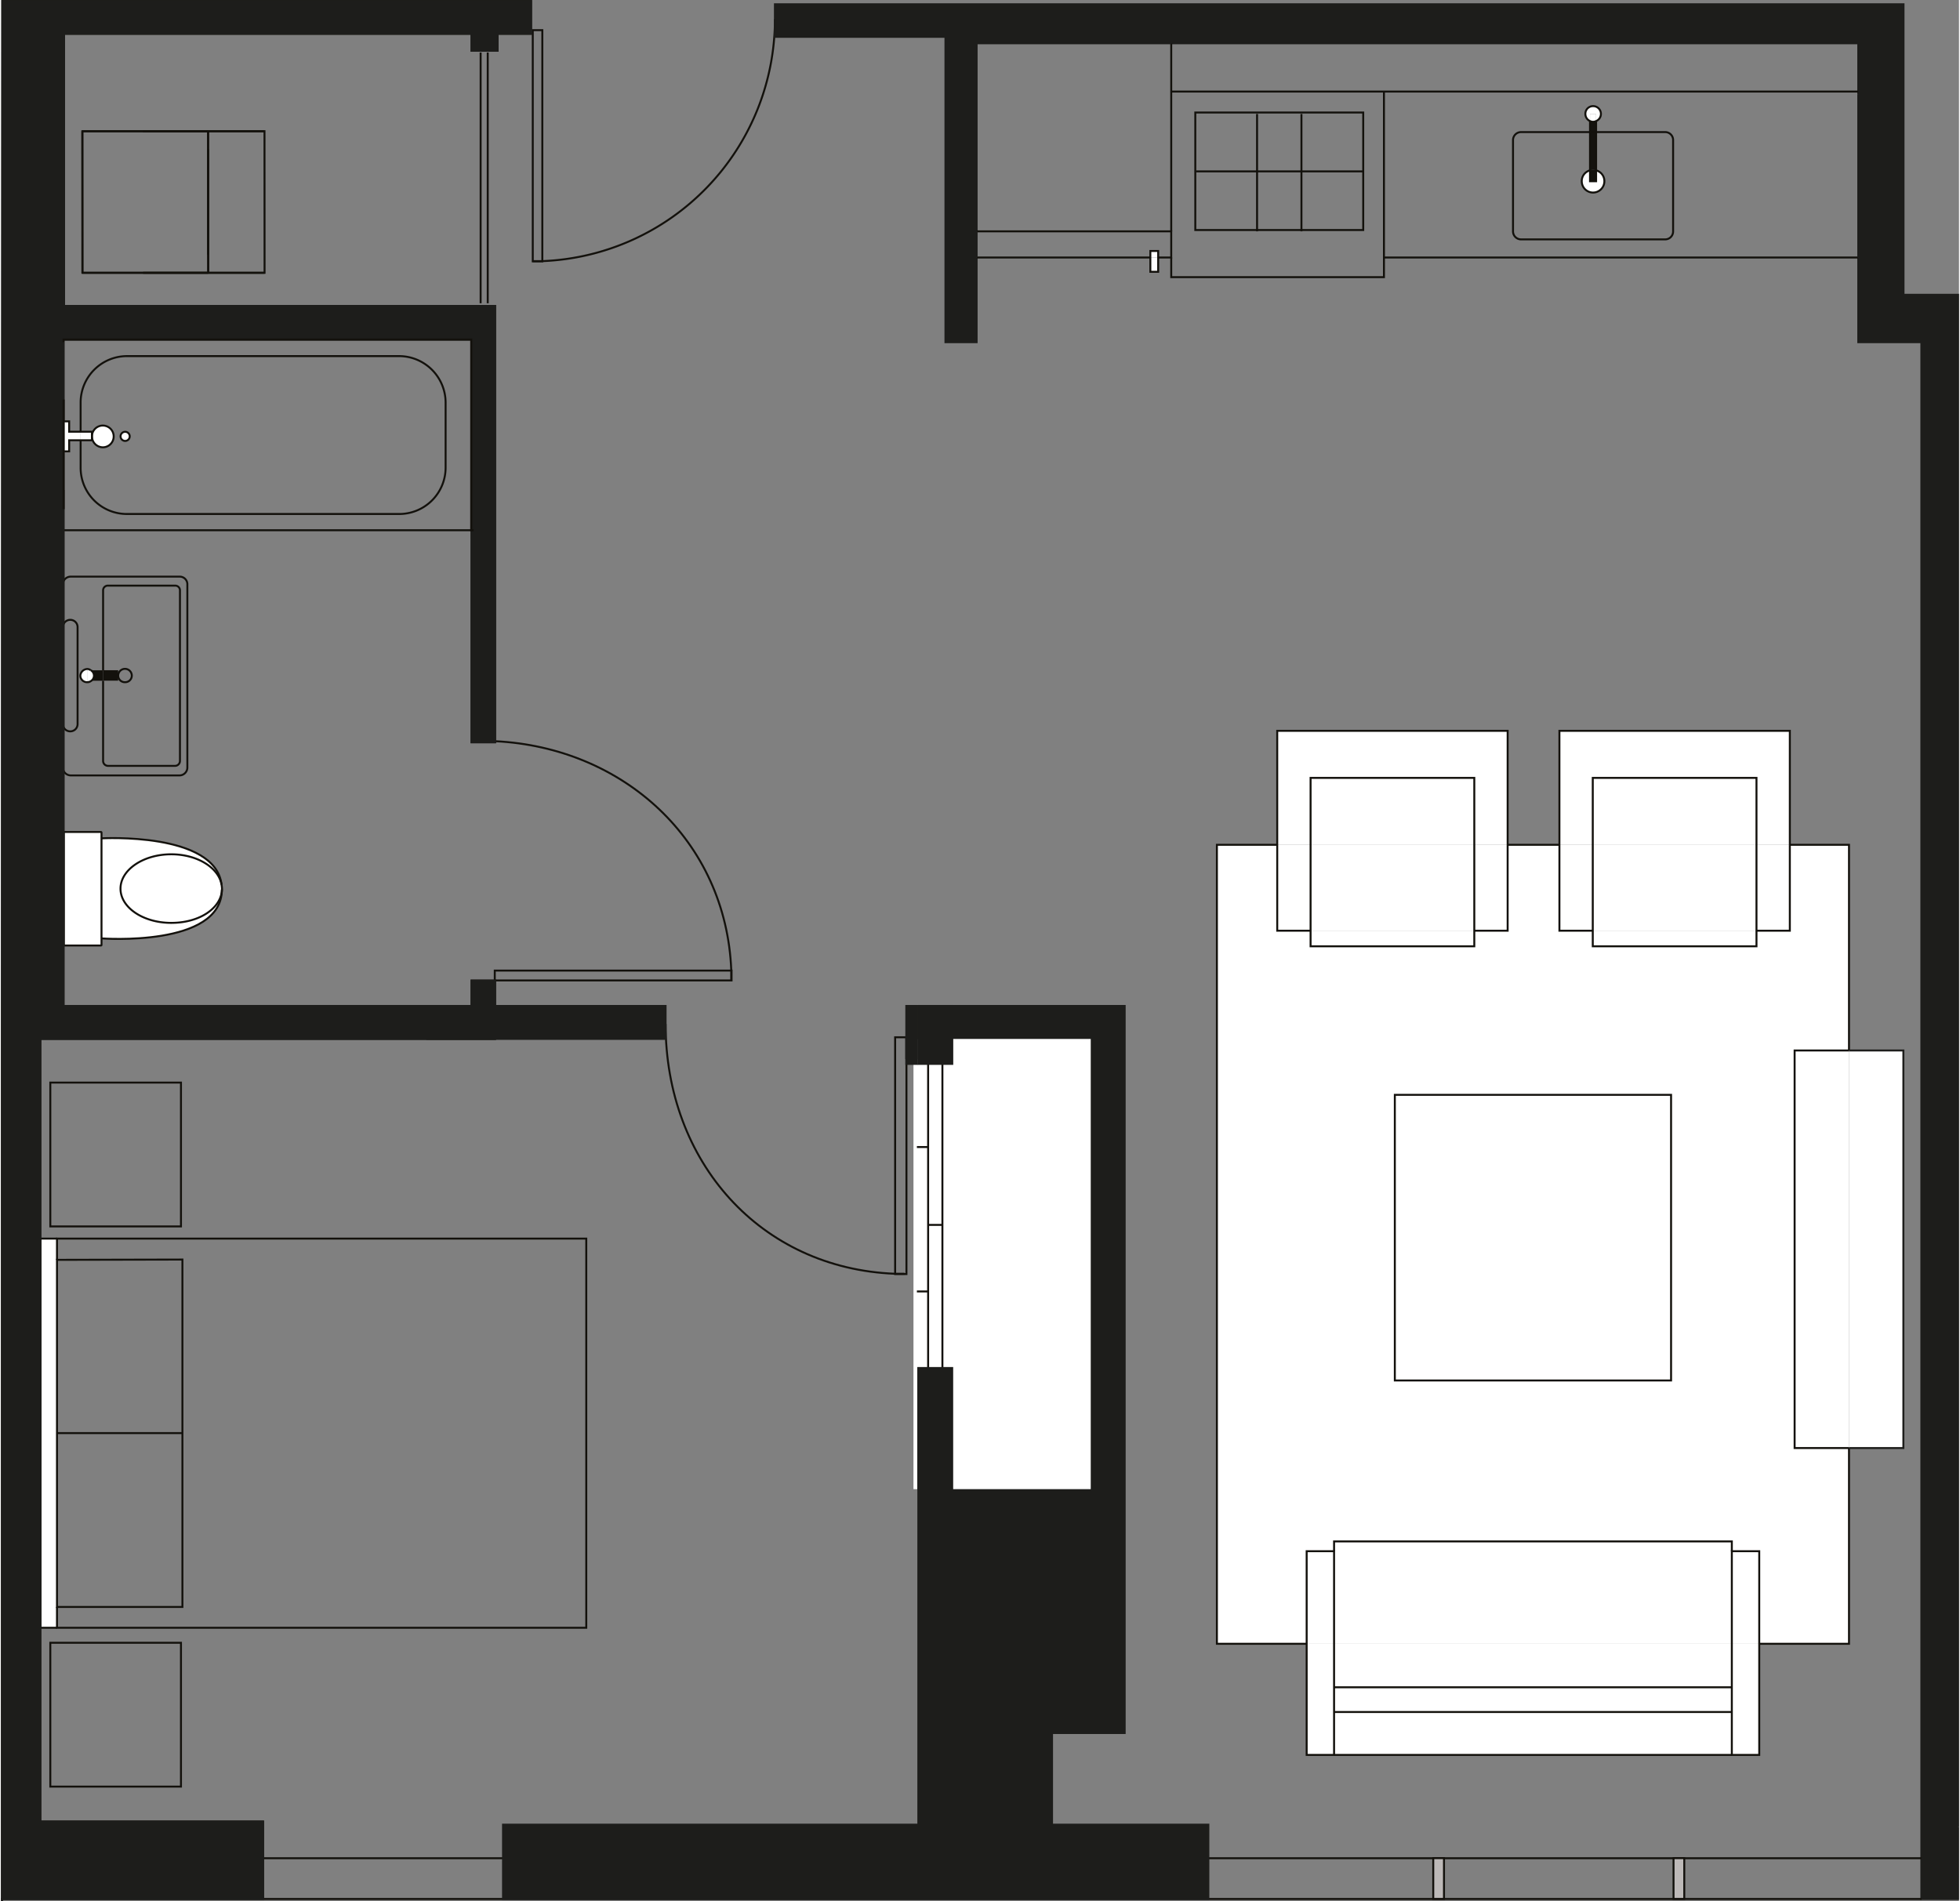
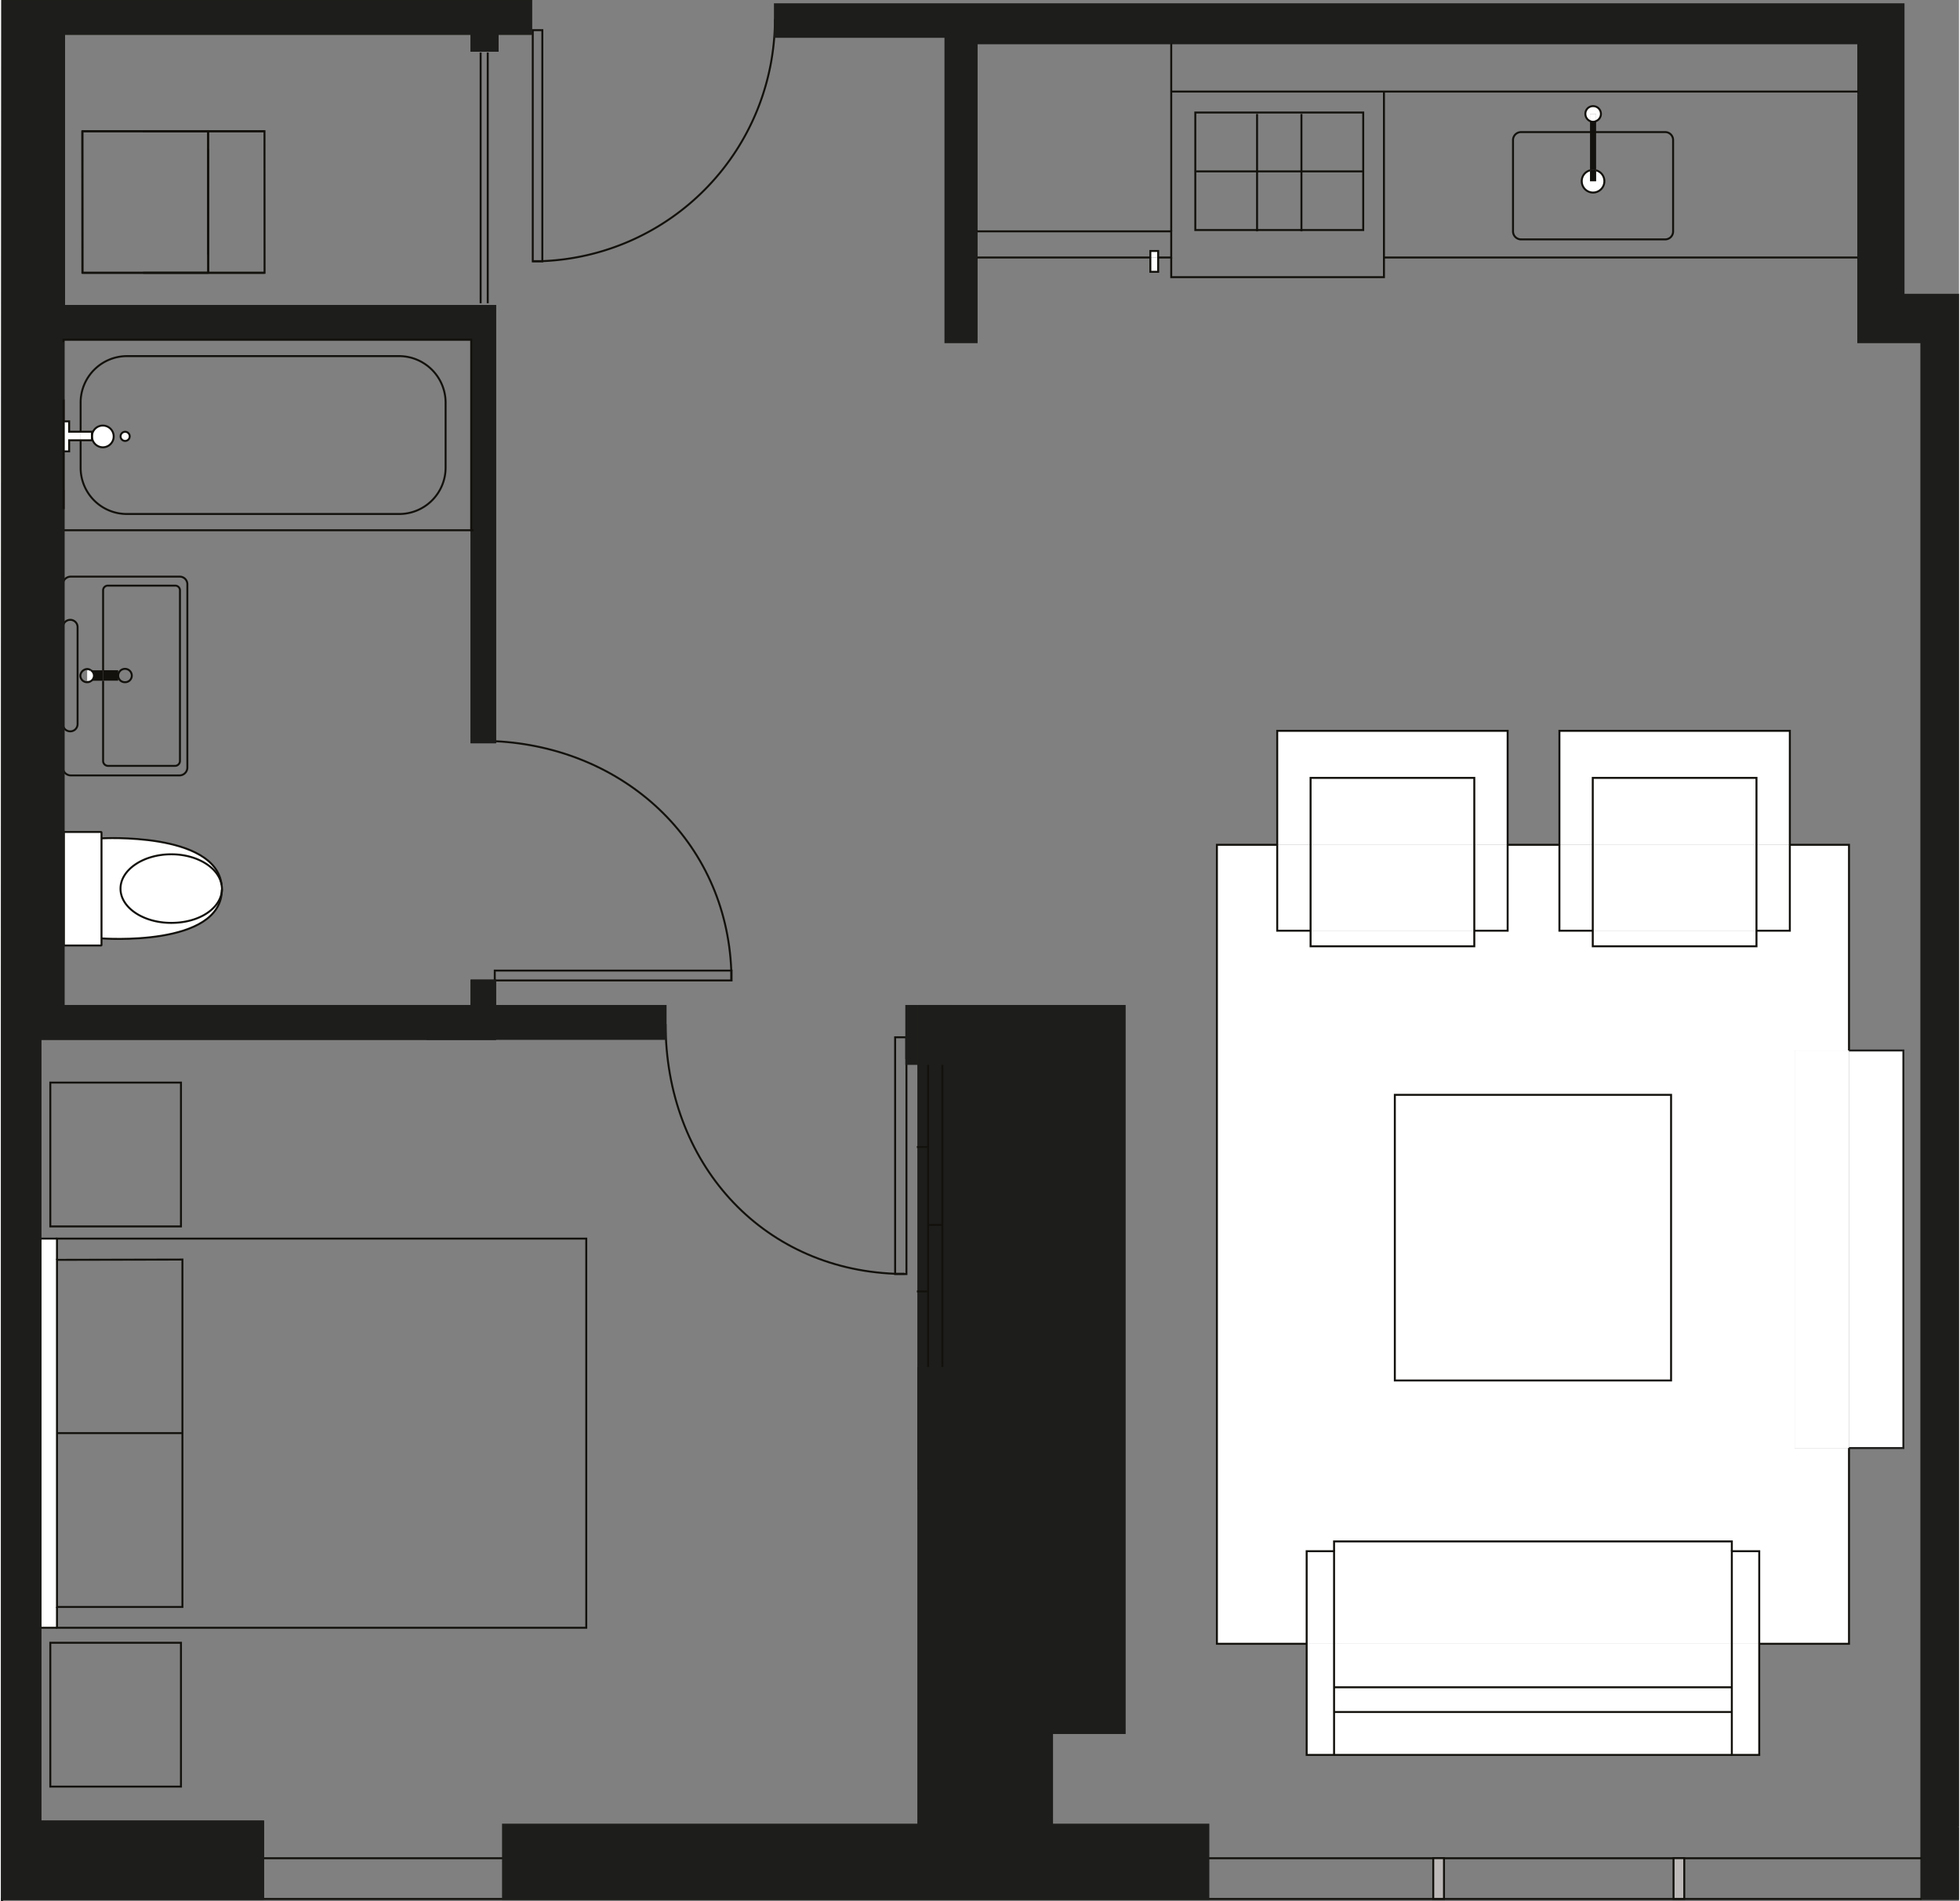
<svg xmlns="http://www.w3.org/2000/svg" width="700px" height="679px" viewBox="0 0 270.05 262.22">
  <rect x="0" y="0" width="270.05" height="262.22" fill="#808080" stroke="none" />
  <defs>
    <style>.cls-1,.cls-10,.cls-11{fill:#1d1d1b;}.cls-2{fill:#fff;}.cls-3{fill:#14120e;}.cls-4{fill:#b6b3b2;}.cls-5{fill:#13110c;}.cls-6,.cls-7,.cls-9{fill:none;}.cls-11,.cls-6,.cls-8,.cls-9{stroke:#13110c;}.cls-10,.cls-11,.cls-6,.cls-7,.cls-8,.cls-9{stroke-miterlimit:10;stroke-width:0.27px;}.cls-10,.cls-7{stroke:#1d1d1b;}.cls-8{fill:#bdb9b8;}.cls-9{fill-rule:evenodd;}</style>
  </defs>
  <title>7 B</title>
  <g id="Layer_2" data-name="Layer 2">
    <g id="Layer_1-2" data-name="Layer 1">
      <polygon class="cls-1" points="269.92 252 269.92 261.94 264.86 261.94 264.86 256.31 264.86 47.2 256.16 47.2 256.16 35.52 256.16 12.99 256.16 12.63 256.16 5.97 161.4 5.97 134.56 5.97 134.56 31.91 134.56 35.52 134.56 47.2 130.26 47.2 130.26 5.08 106.74 5.08 106.74 2.67 106.74 0.59 262.4 0.59 262.4 11.28 262.4 40.66 269.92 40.66 269.92 60.59 269.92 125.66 269.92 130.41 269.92 252" />
      <rect class="cls-2" x="254.88" y="144.9" width="7.5" height="54.84" />
      <path class="cls-2" d="M255.56,200.1v27H243.18V214.34H239.4V213H184.54v1.36h-3.78V227.1H168.38V116.9h8.32v11.84h4.6v2.16h22.58v-2.16h4.6V116.9h7.14v11.84h4.6v2.16H242.8v-2.16h4.6V116.9h8.16v28.36h-7.5V200.1ZM231,190.78v-39.4h-38.1v39.4Z" transform="translate(-0.68 -0.36)" />
      <rect class="cls-2" x="247.38" y="144.9" width="7.5" height="54.84" />
      <rect class="cls-2" x="242.12" y="116.53" width="4.6" height="11.84" />
      <polygon class="cls-2" points="246.72 100.81 246.72 116.53 242.12 116.53 242.12 107.3 219.54 107.3 219.54 116.53 214.94 116.53 214.94 100.81 246.72 100.81" />
      <polygon class="cls-2" points="242.5 226.74 242.5 242.07 238.72 242.07 238.72 236.16 238.72 232.74 238.72 226.74 242.5 226.74" />
      <rect class="cls-2" x="238.72" y="213.98" width="3.78" height="12.76" />
      <rect class="cls-2" x="219.54" y="128.37" width="22.58" height="2.16" />
      <rect class="cls-2" x="219.54" y="116.53" width="22.58" height="11.84" />
      <rect class="cls-2" x="219.54" y="107.3" width="22.58" height="9.24" />
      <rect class="cls-2" x="183.86" y="236.15" width="54.86" height="5.92" />
      <rect class="cls-2" x="183.86" y="232.74" width="54.86" height="3.42" />
      <rect class="cls-2" x="183.86" y="226.74" width="54.86" height="6" />
      <polygon class="cls-2" points="238.72 213.97 238.72 226.74 183.86 226.74 183.86 213.97 183.86 212.62 238.72 212.62 238.72 213.97" />
      <rect class="cls-2" x="192.24" y="151.02" width="38.1" height="39.4" />
      <path class="cls-2" d="M221.34,16.08a1.07,1.07,0,0,1-.66,1v-1h-.84v1a1.09,1.09,0,0,1-.64-1A1.05,1.05,0,0,1,220.26,15,1.07,1.07,0,0,1,221.34,16.08Z" transform="translate(-0.68 -0.36)" />
      <path class="cls-2" d="M220.68,23.86a1.53,1.53,0,0,1,1.14,1.5,1.56,1.56,0,1,1-3.12,0,1.53,1.53,0,0,1,1.14-1.5v1.5h.84Z" transform="translate(-0.68 -0.36)" />
      <path class="cls-3" d="M220.68,23.86v1.5h-.84v-1.5a1.5,1.5,0,0,1,.84,0Z" transform="translate(-0.68 -0.36)" />
      <path class="cls-3" d="M220.68,18.58v5.28a1.5,1.5,0,0,0-.84,0V18.58Z" transform="translate(-0.68 -0.36)" />
      <path class="cls-3" d="M220.68,17.08v1.5h-.84v-1.5a.93.93,0,0,0,.84,0Z" transform="translate(-0.68 -0.36)" />
      <path class="cls-2" d="M220.68,16.08v1a.93.93,0,0,1-.84,0v-1Z" transform="translate(-0.68 -0.36)" />
      <rect class="cls-2" x="214.94" y="116.53" width="4.6" height="11.84" />
      <rect class="cls-2" x="203.2" y="116.53" width="4.6" height="11.84" />
      <polygon class="cls-2" points="207.8 100.81 207.8 116.53 203.2 116.53 203.2 107.3 180.62 107.3 180.62 116.53 176.02 116.53 176.02 100.81 207.8 100.81" />
      <rect class="cls-2" x="180.62" y="128.37" width="22.58" height="2.16" />
      <rect class="cls-2" x="180.62" y="116.53" width="22.58" height="11.84" />
      <rect class="cls-2" x="180.62" y="107.3" width="22.58" height="9.24" />
      <polygon class="cls-2" points="183.86 236.16 183.86 242.07 180.08 242.07 180.08 226.74 183.86 226.74 183.86 232.74 183.86 236.16" />
      <rect class="cls-2" x="180.08" y="213.98" width="3.78" height="12.76" />
      <rect class="cls-2" x="176.02" y="116.53" width="4.6" height="11.84" />
      <rect class="cls-2" x="158.52" y="35.52" width="1.08" height="1.98" />
      <rect class="cls-2" x="158.52" y="34.61" width="1.08" height="0.9" />
      <path class="cls-4" d="M68.82,102.64v.12H65.58V73.5h0V47.2H9.3V80.5a.9.9,0,0,0-.08.4v25.3a1,1,0,0,0,.08.42v32.5H65.58v-3.5h3.24v8H6.1v108H36.82V262.3H.82V143.66L.88.5h72.9V5H69.16V7.36H65.58V5H9.38V42.56H68.82Z" transform="translate(-0.68 -0.36)" />
      <path class="cls-2" d="M31.14,122.94v.12c-.1,2.56-3.18,4.6-7,4.6s-7-2.1-7-4.72,3.12-4.74,7-4.74c3.6,0,6.56,1.86,6.94,4.22A4.22,4.22,0,0,1,31.14,122.94Z" transform="translate(-0.68 -0.36)" />
      <path class="cls-2" d="M31.1,122.42c-.38-2.36-3.34-4.22-6.94-4.22-3.86,0-7,2.14-7,4.74s3.12,4.72,7,4.72,6.88-2,7-4.6c0,8-16.6,6.74-16.6,6.74V116S30.22,115.14,31.1,122.42Z" transform="translate(-0.68 -0.36)" />
      <path class="cls-2" d="M17.8,59.92a.63.63,0,0,1,0,1.26.63.63,0,1,1,0-1.26Z" transform="translate(-0.68 -0.36)" />
      <polygon class="cls-5" points="16.16 93.19 16.16 93.89 14.08 93.89 14.08 92.45 16.16 92.45 16.16 93.19" />
      <path class="cls-2" d="M14.76,59.06a1.5,1.5,0,1,1,0,3,1.5,1.5,0,1,1,0-3Z" transform="translate(-0.68 -0.36)" />
      <path class="cls-5" d="M14.76,92.82v1.44H13.14a.86.86,0,0,0-.06-1.44Z" transform="translate(-0.68 -0.36)" />
      <path class="cls-2" d="M14.54,116v14.62c0,.08,0,.12-.1.12h-5a.11.11,0,0,1-.1-.12V115.2s.06-.08.1-.08h5a.09.09,0,0,1,.1.08V116Z" transform="translate(-0.68 -0.36)" />
      <polygon class="cls-2" points="12.54 60.17 12.54 60.73 10.98 60.73 10.98 59.55 12.54 59.55 12.54 60.17" />
      <path class="cls-2" d="M13.08,92.82a.86.86,0,0,1,.06,1.44h-.58V92.82h.52Z" transform="translate(-0.68 -0.36)" />
-       <path class="cls-2" d="M12.56,94.26h.58a.85.85,0,0,1-.58.2.92.92,0,0,1-.94-.9,1,1,0,0,1,.94-.92.77.77,0,0,1,.5.18h-.5Z" transform="translate(-0.68 -0.36)" />
      <polygon class="cls-2" points="10.98 59.55 10.98 60.73 9.4 60.73 9.4 62.26 8.62 62.26 8.62 62.16 8.62 58.12 9.4 58.12 9.4 59.55 10.98 59.55" />
-       <path class="cls-4" d="M9.3,100.64v6a1,1,0,0,1-.08-.42v-6A.9.9,0,0,0,9.3,100.64Z" transform="translate(-0.68 -0.36)" />
+       <path class="cls-4" d="M9.3,100.64a1,1,0,0,1-.08-.42v-6A.9.9,0,0,0,9.3,100.64Z" transform="translate(-0.68 -0.36)" />
      <path class="cls-4" d="M9.3,86.48v14.16a.9.9,0,0,1-.08-.4V86.86A.81.81,0,0,1,9.3,86.48Z" transform="translate(-0.68 -0.36)" />
      <path class="cls-4" d="M9.3,80.5v6a.81.81,0,0,0-.08.38v-6A.9.9,0,0,1,9.3,80.5Z" transform="translate(-0.68 -0.36)" />
      <polygon class="cls-2" points="7.72 221.66 7.72 224.53 5.44 224.53 5.44 170.85 7.72 170.85 7.72 173.78 7.72 197.68 7.72 221.66" />
      <path class="cls-6" d="M107.42,3A33.39,33.39,0,0,1,75.34,36.38c-.44,0-.88,0-1.32,0" transform="translate(-0.68 -0.36)" />
      <polygon class="cls-6" points="73.34 36.05 74.66 36.05 74.66 36.02 74.66 4.16 73.34 4.16 73.34 36.05" />
      <path class="cls-6" d="M66.94,102.6c.64,0,1.26,0,1.88,0,17.7.86,31.86,13.7,32.58,31.6,0,.46,0,.9,0,1.36v.1" transform="translate(-0.68 -0.36)" />
      <polygon class="cls-6" points="100.76 135.24 100.76 133.88 100.72 133.88 68.1 133.88 68.1 135.24 68.14 135.24 100.76 135.24" />
      <path class="cls-6" d="M92.34,141.6c0,19.06,13.1,33.74,31.64,34.46.44,0,.88,0,1.32,0" transform="translate(-0.68 -0.36)" />
      <polyline class="cls-6" points="34.46 261.94 0.14 261.94 0 261.94" />
      <polyline class="cls-6" points="8.62 73.14 8.62 80.14 8.62 86.11 8.62 100.28 8.62 106.26 8.62 138.76 64.9 138.76 64.9 135.26 68.14 135.26 68.14 143.3 5.42 143.3 5.42 251.26 36.14 251.26 36.14 256.31 36.14 261.94" />
      <line class="cls-6" x1="8.62" y1="47.2" x2="8.62" y2="48.49" />
      <polyline class="cls-6" points="0.14 262.22 0.14 261.94 0.14 261.5 0.14 251.26 0.14 143.3 0.2 0.14 73.1 0.14 73.1 4.16 73.1 4.66 68.48 4.66 68.48 7 64.9 7 64.9 4.66 8.7 4.66 8.7 42.2 68.14 42.2 68.14 102.28 68.14 102.39 64.9 102.39 64.9 74.44" />
      <polyline class="cls-7" points="134.56 35.52 134.56 47.2 130.26 47.2 130.26 5.08 106.74 5.08 106.74 2.67 106.74 0.59 262.4 0.59 262.4 11.28 262.4 40.66 269.92 40.66 269.92 60.59 269.92 125.66 269.92 130.41 269.92 252" />
      <polyline class="cls-7" points="256.16 12.99 256.16 12.63 256.16 5.97 161.4 5.97" />
      <polyline class="cls-7" points="269.92 252 269.92 261.94 264.86 261.94 264.86 256.31 264.86 47.2 256.16 47.2 256.16 35.52" />
      <line class="cls-6" x1="8.62" y1="58.11" x2="8.62" y2="48.49" />
      <polyline class="cls-6" points="64.86 73.14 8.62 73.14 8.62 67.59" />
      <line class="cls-6" x1="64.9" y1="74.44" x2="64.9" y2="73.14" />
      <path class="cls-6" d="M11.66,61.1v3.78a6.38,6.38,0,0,0,6.42,6.38h37.5A6.4,6.4,0,0,0,62,64.88v-9a6.43,6.43,0,0,0-6.44-6.4H18.08a6.41,6.41,0,0,0-6.42,6.4v4" transform="translate(-0.68 -0.36)" />
      <line class="cls-6" x1="65.18" y1="73.14" x2="64.9" y2="73.14" />
      <polyline class="cls-6" points="8.62 47.2 8.62 46.84 64.86 46.84 64.86 73.14 64.9 73.14" />
      <polyline class="cls-6" points="8.62 58.12 9.4 58.12 9.4 59.55 10.98 59.55 12.54 59.55 12.54 60.17 12.54 60.73 10.98 60.73 9.4 60.73 9.4 62.26 8.62 62.26" />
      <path class="cls-6" d="M14.76,62.06a1.5,1.5,0,1,0-1.54-1.52A1.52,1.52,0,0,0,14.76,62.06Z" transform="translate(-0.68 -0.36)" />
      <path class="cls-6" d="M17.8,61.18a.63.63,0,1,1,0-1.26.63.63,0,0,1,0,1.26Z" transform="translate(-0.68 -0.36)" />
      <path class="cls-6" d="M9.22,100.24v6a1,1,0,0,0,.08.42,1.11,1.11,0,0,0,1,.66h15a1.09,1.09,0,0,0,1.08-1.08V80.9a1.05,1.05,0,0,0-1.08-1h-15a1.09,1.09,0,0,0-1,.64.9.9,0,0,0-.08.4v6" transform="translate(-0.68 -0.36)" />
      <path class="cls-6" d="M9.3,100.64a1,1,0,0,0,.94.6,1,1,0,0,0,1-1V86.86a1,1,0,0,0-1-1,1,1,0,0,0-.94.62.81.81,0,0,0-.08.38v13.38A.9.9,0,0,0,9.3,100.64Z" transform="translate(-0.68 -0.36)" />
      <path class="cls-6" d="M14.76,94.26v11.08a.68.68,0,0,0,.66.66H24.7a.68.68,0,0,0,.66-.66V81.76a.65.65,0,0,0-.66-.62H15.42a.65.65,0,0,0-.66.62V92.82" transform="translate(-0.68 -0.36)" />
      <path class="cls-6" d="M17.78,94.46a.91.91,0,0,1-.94-.9.94.94,0,0,1,1.88,0A.91.91,0,0,1,17.78,94.46Z" transform="translate(-0.68 -0.36)" />
      <path class="cls-6" d="M13.08,92.82a.86.86,0,0,1,.06,1.44.85.85,0,0,1-.58.2.92.92,0,0,1-.94-.9,1,1,0,0,1,.94-.92.77.77,0,0,1,.5.18" transform="translate(-0.68 -0.36)" />
      <path class="cls-6" d="M31.14,123.06c0,8-16.6,6.74-16.6,6.74" transform="translate(-0.68 -0.36)" />
      <path class="cls-6" d="M14.54,116s15.68-.9,16.56,6.38" transform="translate(-0.68 -0.36)" />
      <path class="cls-6" d="M14.54,129.8v.86c0,.08,0,.12-.1.12h-5a.11.11,0,0,1-.1-.12V115.2s.06-.08.1-.08h5a.09.09,0,0,1,.1.08v14.6Z" transform="translate(-0.68 -0.36)" />
      <path class="cls-6" d="M31.1,122.42c-.38-2.36-3.34-4.22-6.94-4.22-3.86,0-7,2.14-7,4.74s3.12,4.72,7,4.72,6.88-2,7-4.6v-.12A4.22,4.22,0,0,0,31.1,122.42Z" transform="translate(-0.68 -0.36)" />
      <path class="cls-6" d="M219.84,23.86a1.53,1.53,0,0,0-1.14,1.5,1.56,1.56,0,1,0,3.12,0,1.53,1.53,0,0,0-1.14-1.5" transform="translate(-0.68 -0.36)" />
-       <polyline class="cls-6" points="219.16 16.72 219.16 18.22 219.16 23.5 219.16 25 220 25 220 23.5 220 18.22 220 16.72" />
      <path class="cls-6" d="M220.26,15a1.05,1.05,0,0,0-1.06,1.06,1.09,1.09,0,0,0,.64,1,.93.93,0,0,0,.84,0,1.07,1.07,0,0,0-.42-2.06Z" transform="translate(-0.68 -0.36)" />
      <path class="cls-6" d="M219.84,18.58h-9.52a1.11,1.11,0,0,0-1.1,1.08V32.28a1.11,1.11,0,0,0,1.1,1.1h19.9a1.09,1.09,0,0,0,1.08-1.1V19.66a1.09,1.09,0,0,0-1.08-1.08H219.84Z" transform="translate(-0.68 -0.36)" />
      <polyline class="cls-6" points="256.16 35.52 229.54 35.52 190.74 35.52" />
      <line class="cls-7" x1="256.16" y1="12.99" x2="256.16" y2="35.52" />
      <polyline class="cls-6" points="161.4 12.63 190.74 12.63 219.58 12.63 256.16 12.63" />
      <polyline class="cls-6" points="161.4 35.52 161.4 38.23 190.74 38.23 190.74 35.52 190.74 12.63" />
      <polygon class="cls-6" points="173.24 15.52 164.72 15.52 164.72 23.64 164.72 31.73 173.24 31.73 179.36 31.73 187.88 31.73 187.88 23.64 187.88 15.52 179.36 15.52 173.24 15.52" />
      <polyline class="cls-6" points="164.82 23.64 173.24 23.64 179.36 23.64 187.88 23.64 188 23.64" />
      <polyline class="cls-6" points="179.36 31.91 179.36 31.73 179.36 23.64 179.36 15.72" />
      <polyline class="cls-6" points="173.24 15.72 173.24 23.64 173.24 31.73 173.24 31.91" />
      <polyline class="cls-6" points="161.4 31.91 161.4 12.63 161.4 5.97" />
      <polyline class="cls-7" points="161.4 5.97 134.56 5.97 134.56 31.91" />
      <polyline class="cls-6" points="159.6 35.52 161.4 35.52 161.4 31.91 134.56 31.91" />
      <line class="cls-6" x1="134.56" y1="35.52" x2="158.52" y2="35.52" />
      <line class="cls-7" x1="134.56" y1="31.91" x2="134.56" y2="35.52" />
      <polygon class="cls-6" points="159.6 35.52 159.6 37.49 158.52 37.49 158.52 35.52 158.52 34.62 159.6 34.62 159.6 35.52" />
      <polyline class="cls-6" points="242.5 226.74 254.88 226.74 254.88 199.74" />
      <polyline class="cls-6" points="176.02 116.53 167.7 116.53 167.7 226.74 180.08 226.74" />
      <line class="cls-6" x1="214.94" y1="116.53" x2="207.8" y2="116.53" />
      <polyline class="cls-6" points="254.88 144.9 254.88 116.53 246.72 116.53" />
      <polyline class="cls-6" points="180.62 128.38 176.02 128.38 176.02 116.53 176.02 100.81 207.8 100.81 207.8 116.53 207.8 128.38 203.2 128.38" />
      <polygon class="cls-6" points="180.62 116.53 180.62 107.3 203.2 107.3 203.2 116.53 203.2 128.38 203.2 130.53 180.62 130.53 180.62 128.38 180.62 116.53" />
      <polyline class="cls-6" points="219.54 128.38 214.94 128.38 214.94 116.53 214.94 100.81 246.72 100.81 246.72 116.53 246.72 128.38 242.12 128.38" />
      <polygon class="cls-6" points="219.54 116.53 219.54 107.3 242.12 107.3 242.12 116.53 242.12 128.38 242.12 130.53 219.54 130.53 219.54 128.38 219.54 116.53" />
      <rect class="cls-6" x="192.24" y="151.02" width="38.1" height="39.4" />
      <polyline class="cls-6" points="183.86 213.97 183.86 212.62 238.72 212.62 238.72 213.97" />
      <line class="cls-6" x1="238.72" y1="232.74" x2="183.86" y2="232.74" />
      <line class="cls-6" x1="183.86" y1="236.15" x2="238.72" y2="236.15" />
      <line class="cls-6" x1="238.72" y1="242.07" x2="183.86" y2="242.07" />
      <polygon class="cls-6" points="242.5 226.74 242.5 213.97 238.72 213.97 238.72 226.74 238.72 232.74 238.72 236.16 238.72 242.07 242.5 242.07 242.5 226.74" />
      <polygon class="cls-6" points="183.86 213.97 180.08 213.97 180.08 226.74 180.08 242.07 183.86 242.07 183.86 236.16 183.86 232.74 183.86 226.74 183.86 213.97" />
      <polyline class="cls-7" points="254.88 199.74 262.38 199.74 262.38 144.9 254.88 144.9" />
-       <polyline class="cls-6" points="254.88 144.9 247.38 144.9 247.38 199.74 254.88 199.74" />
      <polyline class="cls-6" points="7.72 224.53 5.44 224.53 5.44 170.85 7.72 170.85" />
      <polyline class="cls-6" points="7.72 221.66 7.72 224.53 80.72 224.53 80.72 170.85 7.72 170.85 7.72 173.78" />
      <polygon class="cls-6" points="7.72 221.66 7.72 197.68 7.72 173.78 25.02 173.74 25.02 197.68 25.02 221.66 7.72 221.66" />
      <line class="cls-6" x1="25.02" y1="197.68" x2="7.72" y2="197.68" />
      <rect class="cls-6" x="6.8" y="149.33" width="18.02" height="19.84" />
      <rect class="cls-6" x="6.8" y="226.6" width="18.02" height="19.84" />
      <polyline class="cls-6" points="264.86 261.94 36.14 261.94 34.46 261.94" />
      <line class="cls-6" x1="166.52" y1="256.32" x2="264.86" y2="256.32" />
      <line class="cls-6" x1="36.14" y1="256.32" x2="69.24" y2="256.32" />
      <path class="cls-6" d="M124,176.06V143.44h1.56V176.1h-.24l-1.32,0Z" transform="translate(-0.68 -0.36)" />
      <rect class="cls-8" x="197.54" y="256.31" width="1.48" height="5.62" />
      <rect class="cls-8" x="230.68" y="256.31" width="1.48" height="5.62" />
      <polyline class="cls-9" points="36.34 18.1 11.22 18.1 11.23 37.63 36.35 37.63" />
      <polyline class="cls-6" points="28.57 35.13 28.56 20.57 28.57 35.13" />
      <polyline class="cls-6" points="28.56 18.13 28.58 37.57 28.56 18.13" />
      <line class="cls-6" x1="11.22" y1="18.1" x2="28.56" y2="18.1" />
      <polyline class="cls-6" points="19.58 18.1 36.34 18.1 36.35 37.63 19.6 37.63" />
      <line class="cls-6" x1="28.58" y1="37.63" x2="11.23" y2="37.63" />
      <line class="cls-6" x1="11.22" y1="18.1" x2="11.23" y2="37.63" />
      <line class="cls-6" x1="28.58" y1="37.63" x2="28.56" y2="18.1" />
      <line class="cls-6" x1="66.15" y1="7.24" x2="66.15" y2="41.83" />
      <line class="cls-6" x1="67.13" y1="7.24" x2="67.13" y2="41.83" />
      <polygon class="cls-10" points="144.96 251.69 144.96 239.05 154.98 239.05 154.98 138.76 134.56 138.76 126.52 138.76 126.52 251.69 69.24 251.69 69.24 261.93 166.52 261.93 166.52 251.69 144.96 251.69" />
      <line class="cls-6" x1="8.62" y1="55.11" x2="8.62" y2="70.23" />
      <polygon class="cls-1" points="64.9 73.14 64.86 73.14 64.86 46.84 8.62 46.84 8.62 47.2 8.62 62.16 8.62 67.59 8.62 138.76 64.9 138.76 64.9 135.26 68.14 135.26 68.14 143.3 5.42 143.3 5.42 251.26 36.14 251.26 36.14 261.94 0.14 261.94 0.14 261.5 0.14 251.26 0.14 143.3 0.2 0.14 73.1 0.14 73.1 4.66 68.48 4.66 68.48 7 64.9 7 64.9 4.66 8.7 4.66 8.7 42.2 68.14 42.2 68.14 102.39 64.9 102.39 64.9 73.14" />
      <polyline class="cls-7" points="8.62 67.59 8.62 138.76 64.9 138.76 64.9 135.26 68.14 135.26 68.14 143.3 5.42 143.3 5.42 251.26 36.14 251.26 36.14 261.94 0.14 261.94 0 261.94" />
      <line class="cls-7" x1="8.62" y1="47.2" x2="8.62" y2="62.15" />
      <polyline class="cls-7" points="0.14 262.22 0.14 261.94 0.14 261.5 0.14 251.26 0.14 143.3 0.2 0.14 73.1 0.14 73.1 4.66 68.48 4.66 68.48 7 64.9 7 64.9 4.66 8.7 4.66 8.7 42.2 68.14 42.2 68.14 102.39 64.9 102.39 64.9 73.14" />
      <line class="cls-6" x1="65.18" y1="73.14" x2="64.9" y2="73.14" />
      <polyline class="cls-6" points="8.62 47.2 8.62 46.84 64.86 46.84 64.86 73.14 64.9 73.14" />
      <line class="cls-7" x1="8.62" y1="67.6" x2="8.62" y2="62.15" />
      <line class="cls-11" x1="8.62" y1="55.11" x2="8.62" y2="70.23" />
-       <rect class="cls-2" x="125.85" y="143.31" width="24.45" height="62.1" />
      <line class="cls-6" x1="129.84" y1="190.27" x2="129.84" y2="145.05" />
      <line class="cls-6" x1="127.87" y1="190.27" x2="127.87" y2="145.05" />
      <line class="cls-6" x1="129.84" y1="168.96" x2="127.87" y2="168.96" />
      <path class="cls-6" d="M128.55,178.5H127" transform="translate(-0.68 -0.36)" />
      <path class="cls-6" d="M128.55,158.58H127" transform="translate(-0.68 -0.36)" />
      <rect class="cls-10" x="126.51" y="188.7" width="4.68" height="16.7" />
      <rect class="cls-10" x="126.52" y="138.76" width="4.68" height="7.99" />
      <rect class="cls-10" x="58.8" y="138.76" width="32.86" height="4.54" />
      <rect class="cls-10" x="124.86" y="143.07" width="1.42" height="2.88" />
      <rect class="cls-10" x="124.86" y="138.76" width="1.42" height="7.99" />
    </g>
  </g>
</svg>